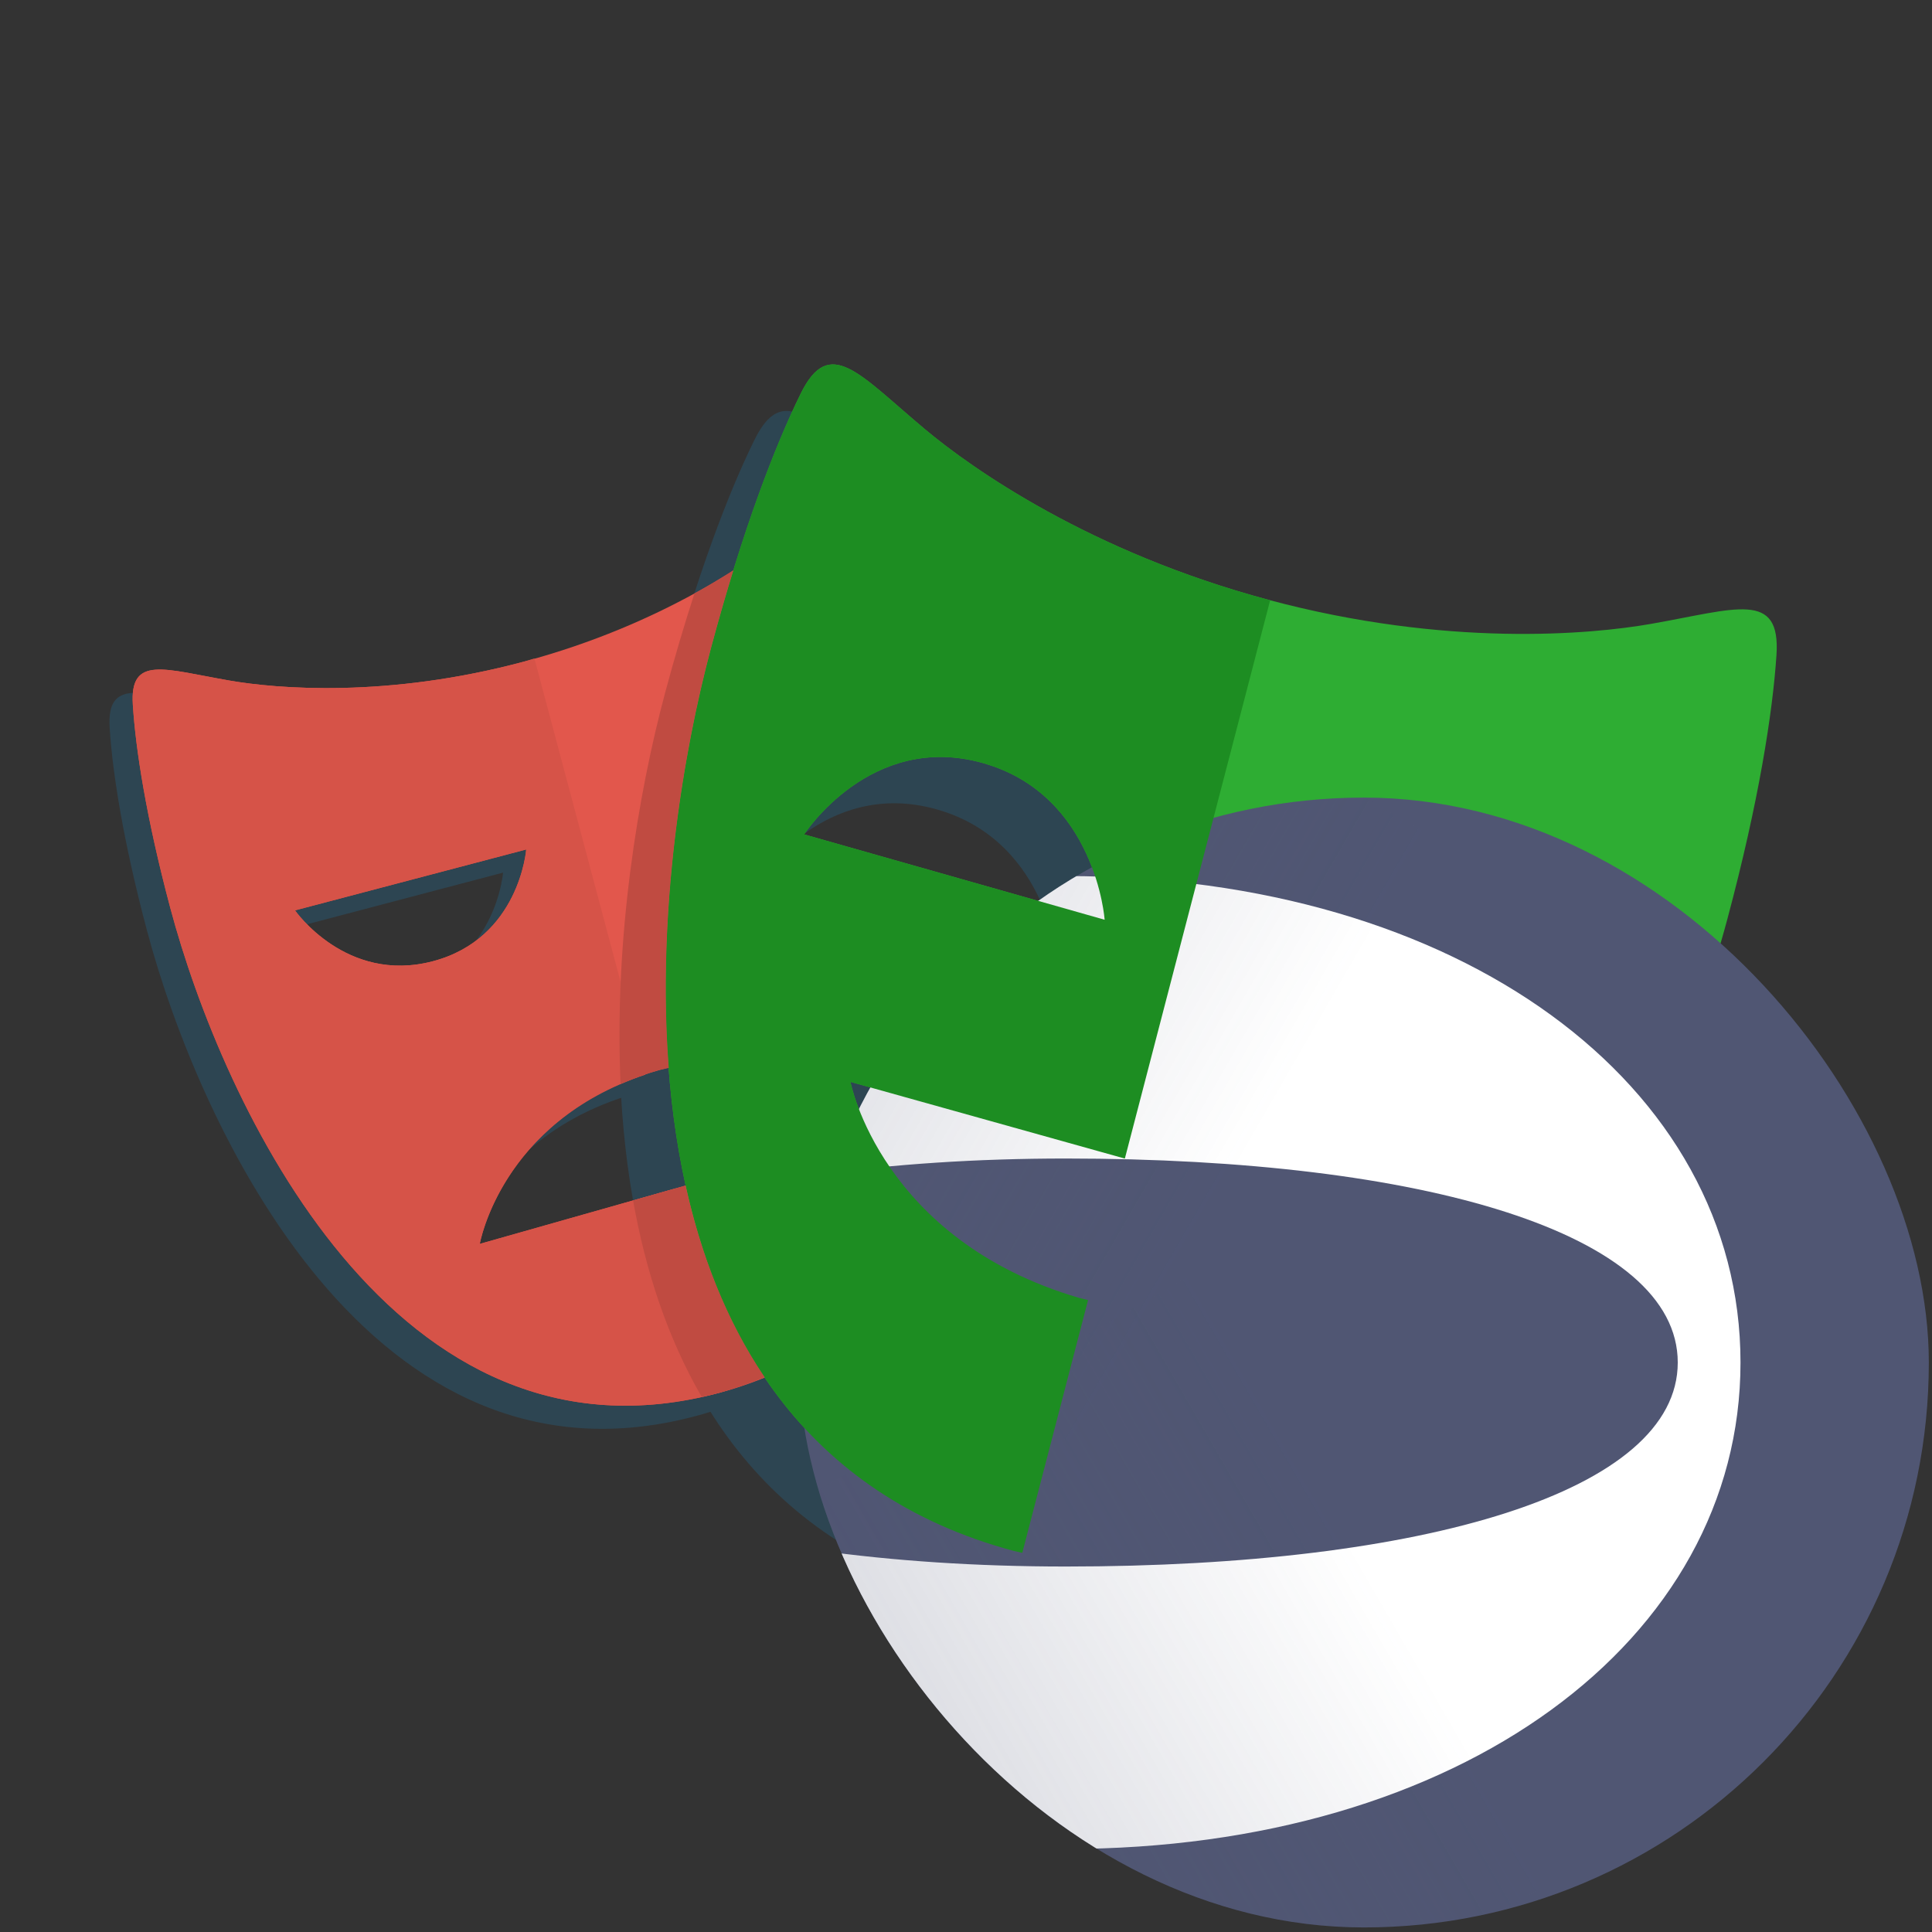
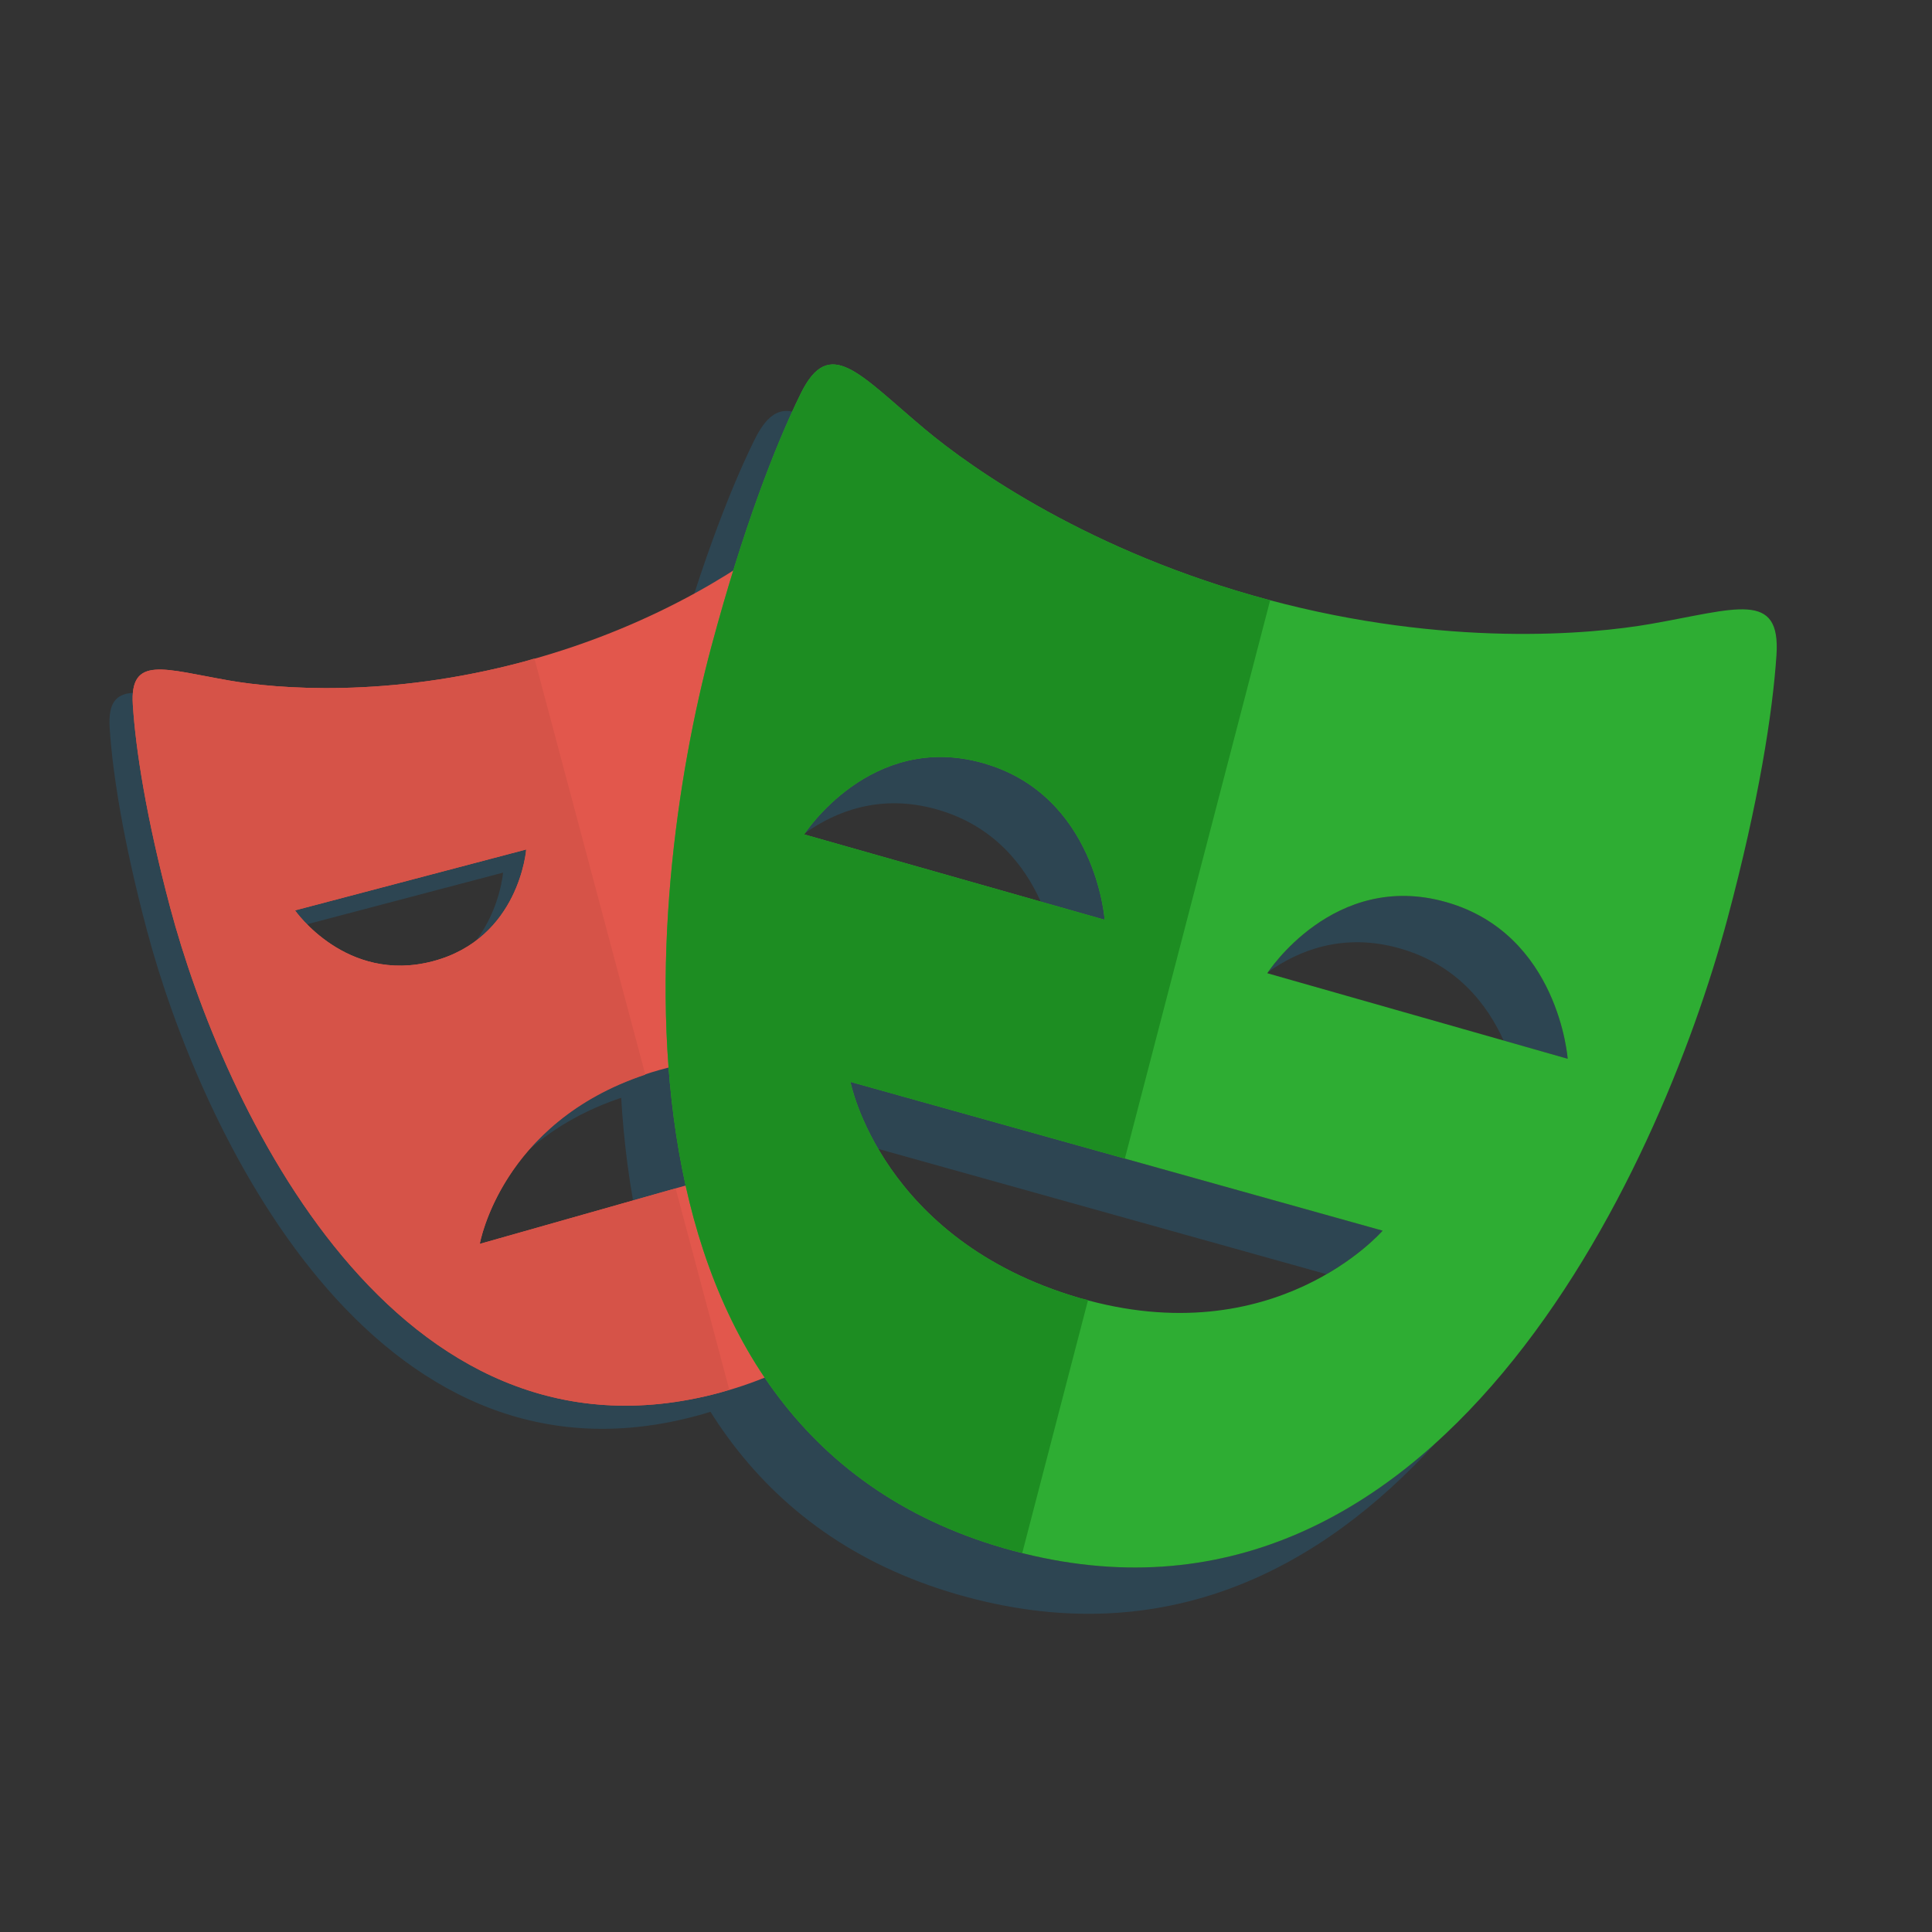
<svg xmlns="http://www.w3.org/2000/svg" xmlns:ns1="http://sodipodi.sourceforge.net/DTD/sodipodi-0.dtd" xmlns:ns2="http://www.inkscape.org/namespaces/inkscape" width="400" height="400" viewBox="0 0 400 400" fill="none" version="1.1" id="svg7" ns1:docname="playwright-logo.svg" xml:space="preserve" ns2:version="1.4 (e7c3feb1, 2024-10-09)">
  <rect x="0" y="0" width="400" height="400" fill="#333333" stroke="none" />
  <defs id="defs7">
    <linearGradient id="b" x1="13.396" x2="13.396" y1="41.059" y2="61.644" gradientUnits="userSpaceOnUse">
      <stop stop-color="#505673" id="stop3" />
      <stop offset="1" stop-color="#505673" stop-opacity="0" id="stop4" />
    </linearGradient>
    <linearGradient id="c" x1=".063" x2=".063" y1="8.099" y2="28.685" gradientUnits="userSpaceOnUse">
      <stop stop-color="#505673" id="stop5" />
      <stop offset="1" stop-color="#505673" stop-opacity="0" id="stop6" />
    </linearGradient>
    <clipPath id="a">
      <rect width="32" height="32" fill="#fff" rx="16" id="rect6" />
    </clipPath>
    <linearGradient id="b-9" x1="13.396" x2="13.396" y1="41.059" y2="61.644" gradientUnits="userSpaceOnUse">
      <stop stop-color="#505673" id="stop3-0" />
      <stop offset="1" stop-color="#505673" stop-opacity="0" id="stop4-5" />
    </linearGradient>
    <linearGradient id="c-2" x1=".063" x2=".063" y1="8.099" y2="28.685" gradientUnits="userSpaceOnUse">
      <stop stop-color="#505673" id="stop5-2" />
      <stop offset="1" stop-color="#505673" stop-opacity="0" id="stop6-7" />
    </linearGradient>
    <clipPath id="a-3">
-       <rect width="32" height="32" fill="#fff" rx="16" id="rect6-7" />
-     </clipPath>
+       </clipPath>
  </defs>
  <ns1:namedview id="namedview7" pagecolor="#ffffff" bordercolor="#000000" borderopacity="0.25" ns2:showpageshadow="2" ns2:pageopacity="0.0" ns2:pagecheckerboard="0" ns2:deskcolor="#d1d1d1" ns2:zoom="0.52" ns2:cx="387.5" ns2:cy="209.61538" ns2:window-width="1568" ns2:window-height="1117" ns2:window-x="0" ns2:window-y="25" ns2:window-maximized="0" ns2:current-layer="svg7" />
  <path d="M136.444 221.556C123.558 225.213 115.104 231.625 109.535 238.032C114.869 233.364 122.014 229.08 131.652 226.348C141.51 223.554 149.92 223.574 156.869 224.915V219.481C150.941 218.939 144.145 219.371 136.444 221.556ZM108.946 175.876L61.09 188.484C61.09 188.484 61.962 189.716 63.577 191.36L104.153 180.668C104.153 180.668 103.578 188.077 98.585 194.705C108.03 187.559 108.946 175.876 108.946 175.876ZM149.005 288.347C81.658 306.486 46.027 228.438 35.24 187.928C30.256 169.229 28.08 155.067 27.5 145.928C27.438 144.979 27.466 144.179 27.534 143.446C24.04 143.657 22.367 145.473 22.708 150.721C23.288 159.855 25.463 174.016 30.447 192.721C41.23 233.225 76.866 311.273 144.213 293.134C158.872 289.185 169.885 281.992 178.152 272.81C170.532 279.692 160.995 285.112 149.005 288.347ZM161.661 128.11V132.903H188.077C187.535 131.206 186.989 129.677 186.447 128.11H161.661Z" fill="#2D4552" id="path1" />
  <path d="M193.981 167.584C205.861 170.958 212.144 179.287 215.465 186.658L228.711 190.42C228.711 190.42 226.904 164.623 203.57 157.995C181.741 151.793 168.308 170.124 166.674 172.496C173.024 167.972 182.297 164.268 193.981 167.584ZM299.422 186.777C277.573 180.547 264.145 198.916 262.535 201.255C268.89 196.736 278.158 193.031 289.837 196.362C301.698 199.741 307.976 208.06 311.307 215.436L324.572 219.212C324.572 219.212 322.736 193.41 299.422 186.777ZM286.262 254.795L176.072 223.99C176.072 223.99 177.265 230.038 181.842 237.869L274.617 263.805C282.255 259.386 286.262 254.795 286.262 254.795ZM209.867 321.102C122.618 297.71 133.166 186.543 147.284 133.865C153.097 112.156 159.073 96.02 164.029 85.204C161.072 84.595 158.623 86.153 156.203 91.075C150.941 101.747 144.212 119.124 137.7 143.45C123.586 196.127 113.038 307.29 200.283 330.682C241.406 341.699 273.442 324.955 297.323 298.659C274.655 319.19 245.714 330.701 209.867 321.102Z" fill="#2D4552" id="path2" />
  <path d="M161.661 262.296V239.863L99.332 257.537C99.332 257.537 103.938 230.777 136.444 221.556C146.302 218.762 154.713 218.781 161.661 220.123V128.11H192.869C189.471 117.61 186.184 109.526 183.423 103.909C178.856 94.612 174.174 100.775 163.545 109.665C156.059 115.919 137.139 129.261 108.668 136.933C80.197 144.61 57.179 142.574 47.575 140.911C33.96 138.562 26.839 135.572 27.505 145.928C28.085 155.062 30.261 169.224 35.245 187.928C46.027 228.433 81.663 306.481 149.01 288.342C166.602 283.602 179.019 274.233 187.626 262.291H161.661V262.296ZM61.085 188.484L108.946 175.876C108.946 175.876 107.551 194.288 89.609 199.018C71.661 203.743 61.085 188.484 61.085 188.484Z" fill="#E2574C" id="path3" />
  <path d="M341.786 129.174C329.345 131.355 299.498 134.072 262.612 124.185C225.716 114.304 201.236 97.022 191.537 88.899C177.788 77.383 171.74 69.38 165.788 81.486C160.526 92.163 153.797 109.54 147.284 133.866C133.171 186.543 122.623 297.706 209.867 321.098C297.093 344.47 343.53 242.92 357.644 190.238C364.157 165.917 367.013 147.5 367.799 135.625C368.695 122.173 359.455 126.078 341.786 129.174ZM166.497 172.756C166.497 172.756 180.246 151.372 203.565 158C226.899 164.628 228.706 190.425 228.706 190.425L166.497 172.756ZM223.42 268.713C182.403 256.698 176.077 223.99 176.077 223.99L286.262 254.796C286.262 254.791 264.021 280.578 223.42 268.713ZM262.377 201.495C262.377 201.495 276.107 180.126 299.422 186.773C322.736 193.411 324.572 219.208 324.572 219.208L262.377 201.495Z" fill="#2EAD33" id="path4" />
  <g style="fill:none" id="g7" transform="matrix(7.31,0,0,7.31,165.423,165.135)">
    <g clip-path="url(#a-3)" id="g3">
      <rect width="32" height="32" fill="#505673" rx="16" id="rect1" x="0" y="0" />
      <path fill="#ffffff" fill-rule="evenodd" d="M 7.556,29.778 C -3,29.778 -11.555,23.609 -11.555,16 -11.555,8.391 -3,2.222 7.554,2.222 c 11.172,0 19.112,5.905 19.112,13.778 0,7.873 -7.94,13.778 -19.111,13.778 m 0,-8 c -10.17,0 -17.334,-2.587 -17.334,-5.778 0,-3.191 7.163,-5.778 17.334,-5.778 10.171,0 17.334,2.128 17.334,5.778 0,3.65 -7.163,5.778 -17.333,5.778" clip-rule="evenodd" id="path1-4" />
      <path fill="url(#b)" d="m 3.396,41.059 h 20 v 20.585 h -20 z" opacity="0.3" transform="rotate(-120,3.396,41.059)" id="path2-8" style="fill:url(#b-9)" />
      <path fill="url(#c)" d="m -9.937,8.099 h 20 v 20.585 h -20 z" opacity="0.3" transform="rotate(-60,-9.937,8.1)" id="path3-3" style="fill:url(#c-2)" />
    </g>
  </g>
  <path d="M139.88 246.04L99.332 257.532C99.332 257.532 103.737 232.44 133.607 222.496L110.647 136.33L108.663 136.933C80.192 144.611 57.174 142.574 47.57 140.911C33.955 138.563 26.834 135.572 27.5 145.929C28.08 155.063 30.256 169.224 35.24 187.929C46.023 228.433 81.658 306.481 149.005 288.342L150.989 287.719L139.88 246.04ZM61.085 188.485L108.946 175.876C108.946 175.876 107.551 194.288 89.609 199.018C71.662 203.743 61.085 188.485 61.085 188.485Z" fill="#D65348" id="path5" />
  <path d="M225.27 269.163L223.415 268.712C182.398 256.698 176.072 223.99 176.072 223.99L232.89 239.872L262.971 124.281L262.607 124.185C225.711 114.304 201.232 97.022 191.532 88.899C177.783 77.383 171.735 69.38 165.783 81.486C160.526 92.163 153.797 109.54 147.284 133.866C133.171 186.543 122.623 297.706 209.867 321.097L211.655 321.5L225.27 269.163ZM166.497 172.756C166.497 172.756 180.246 151.372 203.565 158C226.899 164.628 228.706 190.425 228.706 190.425L166.497 172.756Z" fill="#1D8D22" id="path6" />
-   <path d="M141.946 245.451L131.072 248.537C133.641 263.019 138.169 276.917 145.276 289.195C146.513 288.922 147.74 288.687 149 288.342C152.302 287.451 155.364 286.348 158.312 285.145C150.371 273.361 145.118 259.789 141.946 245.451ZM137.7 143.451C132.112 164.307 127.113 194.326 128.489 224.436C130.952 223.367 133.554 222.371 136.444 221.551L138.457 221.101C136.003 188.939 141.308 156.165 147.284 133.866C148.799 128.225 150.318 122.978 151.832 118.085C149.393 119.637 146.767 121.228 143.776 122.867C141.759 129.093 139.722 135.898 137.7 143.451Z" fill="#C04B41" id="path7" />
</svg>